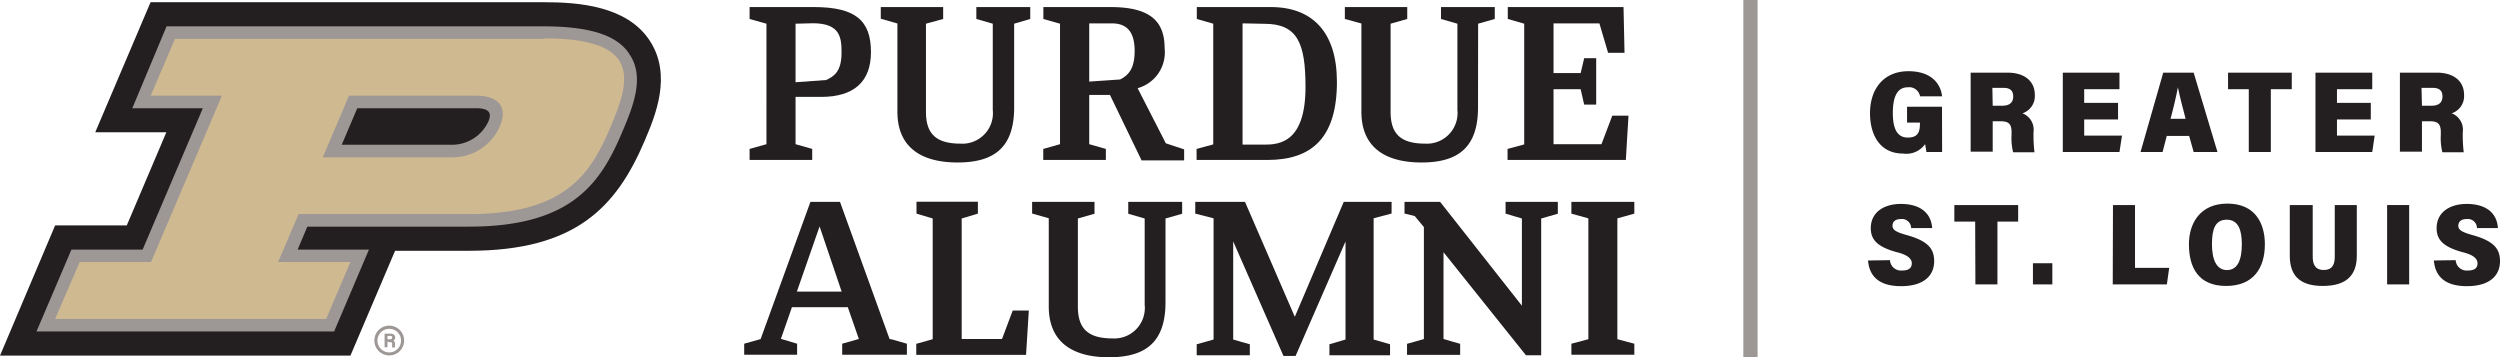
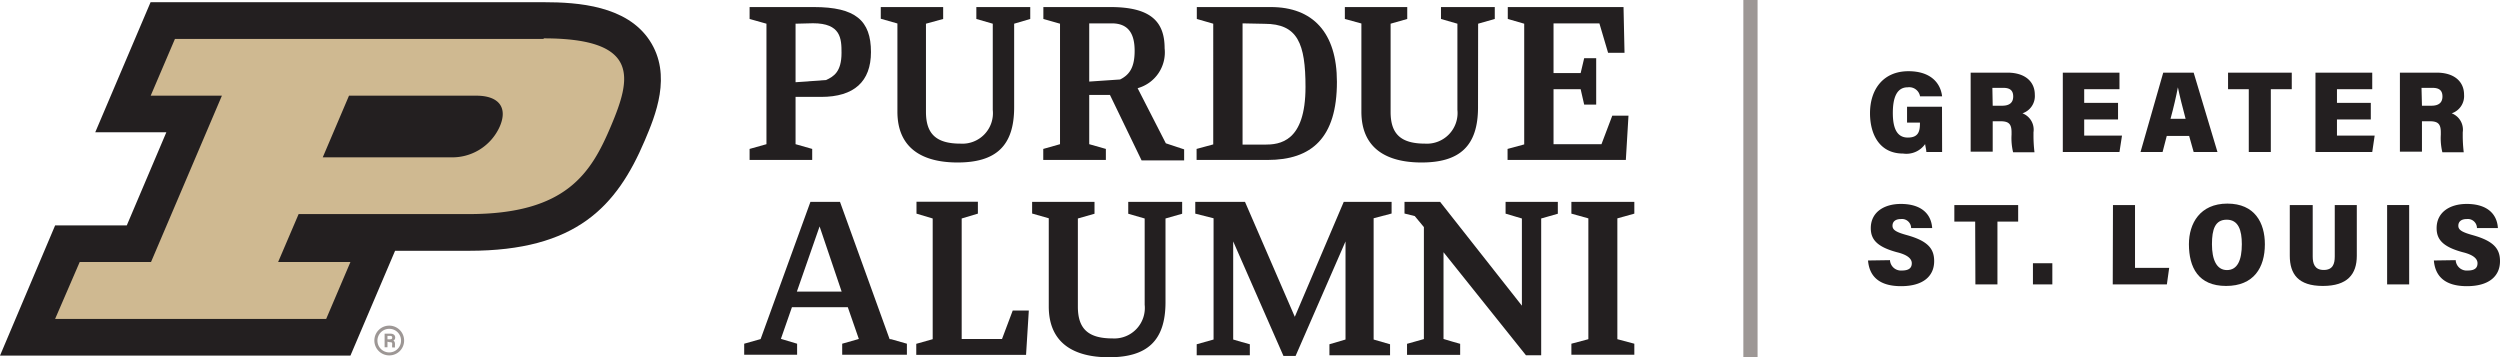
<svg xmlns="http://www.w3.org/2000/svg" id="Layer_1" data-name="Layer 1" viewBox="0 0 226.79 32.4">
  <defs>
    <style>.cls-1{fill:#9d9795;}.cls-2{fill:#231f20;}.cls-3{fill:#cfb991;}</style>
  </defs>
  <rect class="cls-1" x="158.15" width="1.29" height="32.4" />
  <polygon class="cls-2" points="148.26 19.38 148.26 18.31 142.55 18.31 142.55 19.38 144.09 19.81 144.09 30.77 142.55 31.18 142.55 32.18 148.26 32.18 148.26 31.18 146.72 30.77 146.72 19.81 148.26 19.38" />
  <polygon class="cls-2" points="90.9 30.75 87.24 30.75 87.24 19.82 88.71 19.38 88.71 18.3 83.14 18.3 83.14 19.38 84.61 19.82 84.61 30.77 83.12 31.19 83.12 32.19 93.08 32.19 93.33 28.17 91.87 28.17 90.9 30.75" />
  <path class="cls-2" d="M80.7,30.76,76.2,18.31H73.52L69,30.76h0l-1.49.42v1h4.8v-1h0l-1.47-.44,1-2.87h5.07l1,2.88-1.51.43v1h5.87v-1h0l-1.4-.4Zm-8.41-4.31,2.06-5.91,2,5.91Z" />
  <path class="cls-2" d="M126.22,18.31H121.9l-4.44,10.43-4.52-10.43h-4.51v1.07h0l1.66.42v11l-1.53.43v1h4.82v-1s-1.46-.4-1.51-.43v-8.9l4.56,10.39h1.1l4.53-10.39v8.9l-1.46.43v1h5.5v-1h0l-1.49-.43v-11l1.63-.43V18.31Z" />
-   <path class="cls-2" d="M141.36,18.31h-4.78v1.07h0l1.48.44v7.91l-7.42-9.42h-3.23v1.06h0l.93.23.83,1V30.76l-1.53.43v1h4.82v-1s-1.46-.41-1.51-.44V22.88l7.48,9.35h1.38V19.82l1.51-.43h0V18.31Z" />
+   <path class="cls-2" d="M141.36,18.31h-4.78v1.07h0l1.48.44v7.91l-7.42-9.42h-3.23v1.06l.93.23.83,1V30.76l-1.53.43v1h4.82v-1s-1.46-.41-1.51-.44V22.88l7.48,9.35h1.38V19.82l1.51-.43h0V18.31Z" />
  <path class="cls-2" d="M105.73,27.41c0,3.52-1.68,5-5.13,5-3.17,0-5.46-1.27-5.46-4.61v-8l-1.51-.43V18.31h5.66v1.08l-1.51.43v8c0,2,.93,2.88,3.14,2.88a2.77,2.77,0,0,0,2.92-3.06V19.82l-1.49-.43V18.31h4.89v1.08l-1.51.43Z" />
  <path class="cls-1" d="M35.32,32.24a1.35,1.35,0,1,1,1.34-1.34A1.34,1.34,0,0,1,35.32,32.24Zm0-2.41a1.07,1.07,0,1,0,1.06,1.07A1.06,1.06,0,0,0,35.32,29.83Z" />
  <path class="cls-1" d="M35.15,31v.5h-.26V30.27h.54c.27,0,.42.15.42.34a.31.31,0,0,1-.18.3c.06,0,.16.08.16.31v.06a1.77,1.77,0,0,0,0,.24h-.25a.94.94,0,0,1,0-.28v0c0-.14,0-.2-.23-.2Zm0-.22h.23c.14,0,.2-.05.2-.16s-.07-.15-.2-.15h-.23Z" />
  <path class="cls-2" d="M31.79,32.26l4.05-9.51h6.71c9.71,0,13.39-4,15.94-10,.94-2.22,2.52-5.93.44-9.08S52.45.2,49.32.2H13.66L8.64,12h6.45L11.5,20.45H5L0,32.26Z" />
-   <path class="cls-1" d="M57.1,4.91C56,3.19,53.49,2.39,49.32,2.39H15.11L12,9.82H18.4L12.94,22.64H6.48L3.31,30.07h27l3.16-7.43H27l.88-2.08H42.55c9.46,0,12-4.09,13.92-8.64,1.05-2.45,2-5,.63-7M32.41,9.82H43.22c1.49,0,1.27.74,1.08,1.21a3.65,3.65,0,0,1-3.46,2.1H31Z" />
  <path class="cls-3" d="M49.32,3.53H15.87l-2.2,5.15h6.46L13.7,23.77H7.23L5,28.93H29.59l2.2-5.16H25.23l1.86-4.35H42.55c8.86,0,11.09-3.76,12.88-8s2.75-7.94-6.11-7.94M40.84,14.27H29.28l2.38-5.59H43.22c2,0,2.87,1.05,2.12,2.79a4.71,4.71,0,0,1-4.5,2.8" />
  <path class="cls-2" d="M69.53,2.15,68,1.72V.64h5.82c3.79,0,5.19,1.22,5.19,4.08,0,2.68-1.53,4.07-4.52,4.07H72.17v4.29l1.51.43v1H68v-1l1.53-.43Zm2.64,0V7.46l2.77-.2c.69-.32,1.4-.74,1.4-2.47,0-1.3-.06-2.68-2.59-2.68Z" />
  <path class="cls-2" d="M100.69,8.61H98.81v4.47l1.51.43v1H94.64v-1l1.52-.43V2.15l-1.51-.43V.64h6.08c3.61,0,4.92,1.28,4.92,3.74A3.37,3.37,0,0,1,103.2,8l2.56,5,1.66.55v1h-3.86ZM98.81,2.12V7.4l2.8-.19c.89-.44,1.32-1.15,1.32-2.6s-.49-2.49-2.07-2.49Z" />
  <path class="cls-2" d="M108.55,13.51l1.51-.41V2.15l-1.49-.43V.64h6.71c3.79,0,6,2.29,6,6.79,0,5.08-2.29,7.08-6.29,7.08h-6.44Zm4.17-11.39v11h2c1.36,0,3.71-.22,3.71-5.23,0-3.94-.71-5.73-3.71-5.73Z" />
  <polygon class="cls-2" points="146.26 10.49 145.28 13.08 140.93 13.08 140.93 8.09 143.39 8.09 143.71 9.49 144.8 9.49 144.8 5.28 143.71 5.28 143.39 6.63 140.93 6.63 140.93 2.12 145.09 2.12 145.88 4.79 147.37 4.79 147.28 0.64 136.78 0.64 136.78 1.72 138.27 2.15 138.27 13.1 136.76 13.51 136.76 14.51 147.49 14.51 147.73 10.49 146.26 10.49" />
  <path class="cls-2" d="M92,9.74c0,3.52-1.68,5-5.13,5-3.17,0-5.46-1.27-5.46-4.61v-8l-1.51-.43V.64h5.66V1.72L84,2.15v8c0,2,.93,2.88,3.13,2.88a2.77,2.77,0,0,0,2.93-3.06V2.15l-1.49-.43V.64h4.89V1.72L92,2.15Z" />
  <path class="cls-2" d="M134.08,9.74c0,3.52-1.68,5-5.12,5-3.17,0-5.46-1.27-5.46-4.61v-8L122,1.72V.64h5.66V1.72l-1.51.43v8c0,2,.92,2.88,3.13,2.88a2.78,2.78,0,0,0,2.93-3.06V2.15l-1.49-.43V.64h4.88V1.72l-1.51.43Z" />
  <path class="cls-2" d="M176.18,13.79h-1.43c0-.2-.09-.51-.11-.72a2.08,2.08,0,0,1-2,.86c-2.12,0-3-1.72-3-3.66,0-2.15,1.19-3.81,3.49-3.81,2,0,2.91,1.06,3.05,2.28h-2a1,1,0,0,0-1.12-.82c-1,0-1.35.95-1.35,2.33s.37,2.23,1.36,2.23,1.1-.6,1.1-1.31v-.05H173V9.68h3.17Z" />
  <path class="cls-2" d="M180.77,11v2.76h-2V6.59h3.34c1.61,0,2.48.83,2.48,2a1.65,1.65,0,0,1-1.12,1.69,1.59,1.59,0,0,1,1,1.72v.23a12.85,12.85,0,0,0,.09,1.58h-1.94a5.45,5.45,0,0,1-.14-1.59V12c0-.75-.25-1-1-1Zm0-1.41h.86c.6,0,1-.23,1-.84s-.38-.78-.89-.78h-1Z" />
  <path class="cls-2" d="M192.14,10.84h-3.07V12.3h3.43l-.23,1.49h-5.14V6.59h5.14v1.5h-3.2V9.33h3.07Z" />
  <path class="cls-2" d="M196.56,12.33l-.38,1.46h-2l2.06-7.2H199l2.16,7.2H199l-.41-1.46Zm1.71-1.55c-.29-1.08-.55-2.12-.7-2.86h0c-.15.79-.39,1.84-.67,2.86Z" />
  <path class="cls-2" d="M204,8.09h-1.88V6.59h5.78v1.5H206v5.7h-2Z" />
  <path class="cls-2" d="M215.07,10.84H212V12.3h3.42l-.22,1.49h-5.15V6.59h5.15v1.5H212V9.33h3.07Z" />
  <path class="cls-2" d="M219.71,11v2.76h-2V6.59h3.34c1.61,0,2.48.83,2.48,2a1.65,1.65,0,0,1-1.12,1.69,1.59,1.59,0,0,1,1,1.72v.23a12.85,12.85,0,0,0,.09,1.58h-1.94a5.45,5.45,0,0,1-.14-1.59V12c0-.75-.25-1-1-1Zm0-1.41h.86c.6,0,1-.23,1-.84s-.38-.78-.9-.78h-1Z" />
  <path class="cls-2" d="M171.45,23.6a1,1,0,0,0,1.09.94c.67,0,.89-.27.89-.66s-.36-.76-1.35-1c-1.82-.49-2.37-1.17-2.37-2.18,0-1.45,1.2-2.2,2.73-2.2,1.81,0,2.75.87,2.84,2.19h-1.91a.83.83,0,0,0-.92-.82c-.5,0-.77.23-.77.61s.33.58,1.31.85c1.94.54,2.47,1.26,2.47,2.36,0,1.36-1,2.27-3,2.27s-2.88-.9-3-2.33Z" />
  <path class="cls-2" d="M179.18,20.1h-1.89V18.6h5.79v1.5H181.2v5.7h-2Z" />
  <path class="cls-2" d="M184.42,25.8V23.88h1.76V25.8Z" />
  <path class="cls-2" d="M191.68,18.6h2v5.7h3.1l-.21,1.5h-4.91Z" />
  <path class="cls-2" d="M205.46,22.16c0,2.11-1,3.78-3.52,3.78s-3.37-1.68-3.37-3.79c0-1.87,1-3.68,3.49-3.68S205.46,20.22,205.46,22.16Zm-4.8,0c0,1.38.41,2.34,1.36,2.34s1.35-.89,1.35-2.35c0-1.27-.31-2.22-1.37-2.22S200.66,20.81,200.66,22.15Z" />
  <path class="cls-2" d="M209.8,18.6v4.67c0,.64.17,1.22,1,1.22s1-.56,1-1.22V18.6h2v4.6c0,1.68-.85,2.74-3.08,2.74s-3-1.07-3-2.75V18.6Z" />
  <path class="cls-2" d="M218.55,18.6v7.2h-2V18.6Z" />
  <path class="cls-2" d="M222.77,23.6a1,1,0,0,0,1.1.94c.67,0,.88-.27.88-.66s-.35-.76-1.34-1c-1.82-.49-2.37-1.17-2.37-2.18,0-1.45,1.2-2.2,2.73-2.2,1.81,0,2.75.87,2.83,2.19h-1.9a.83.83,0,0,0-.92-.82c-.5,0-.77.23-.77.61s.33.58,1.3.85c1.94.54,2.48,1.26,2.48,2.36,0,1.36-1,2.27-3,2.27s-2.88-.9-3-2.33Z" />
</svg>